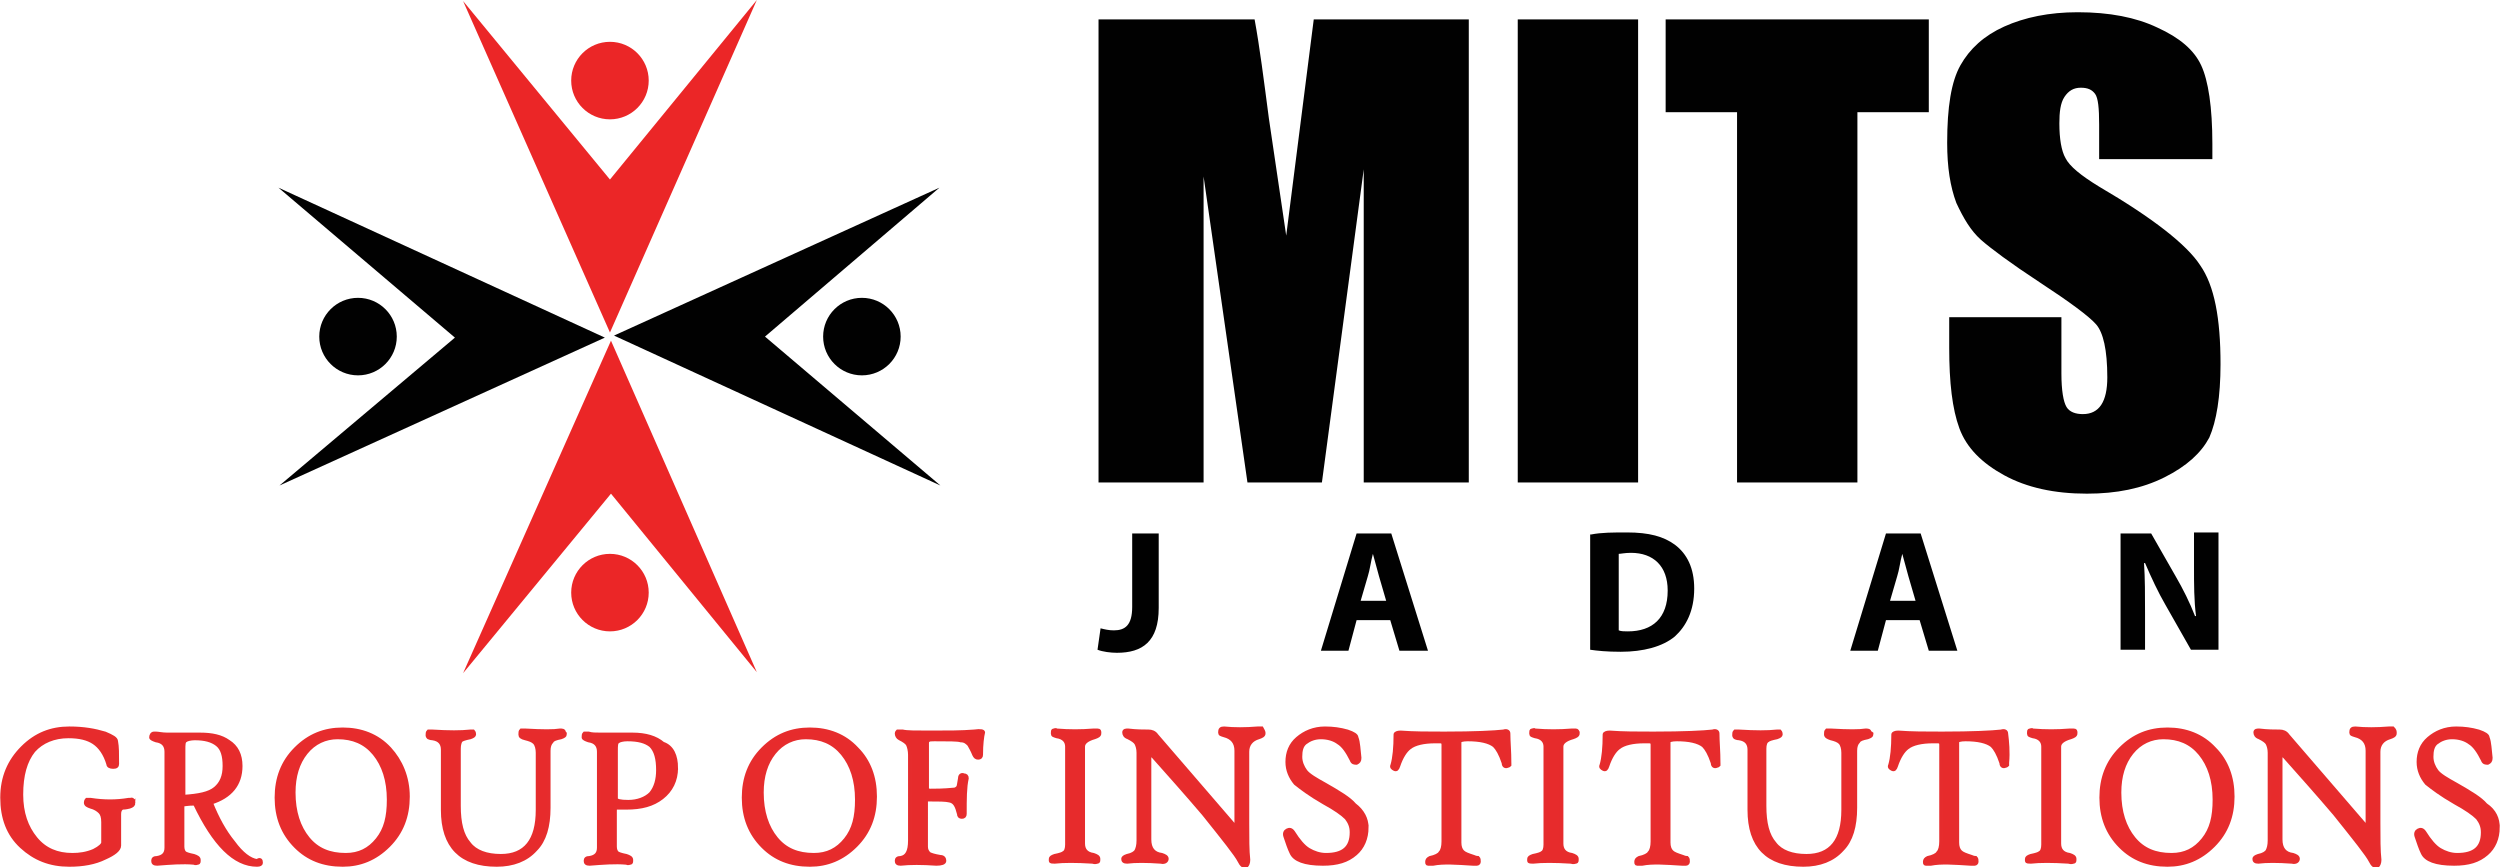
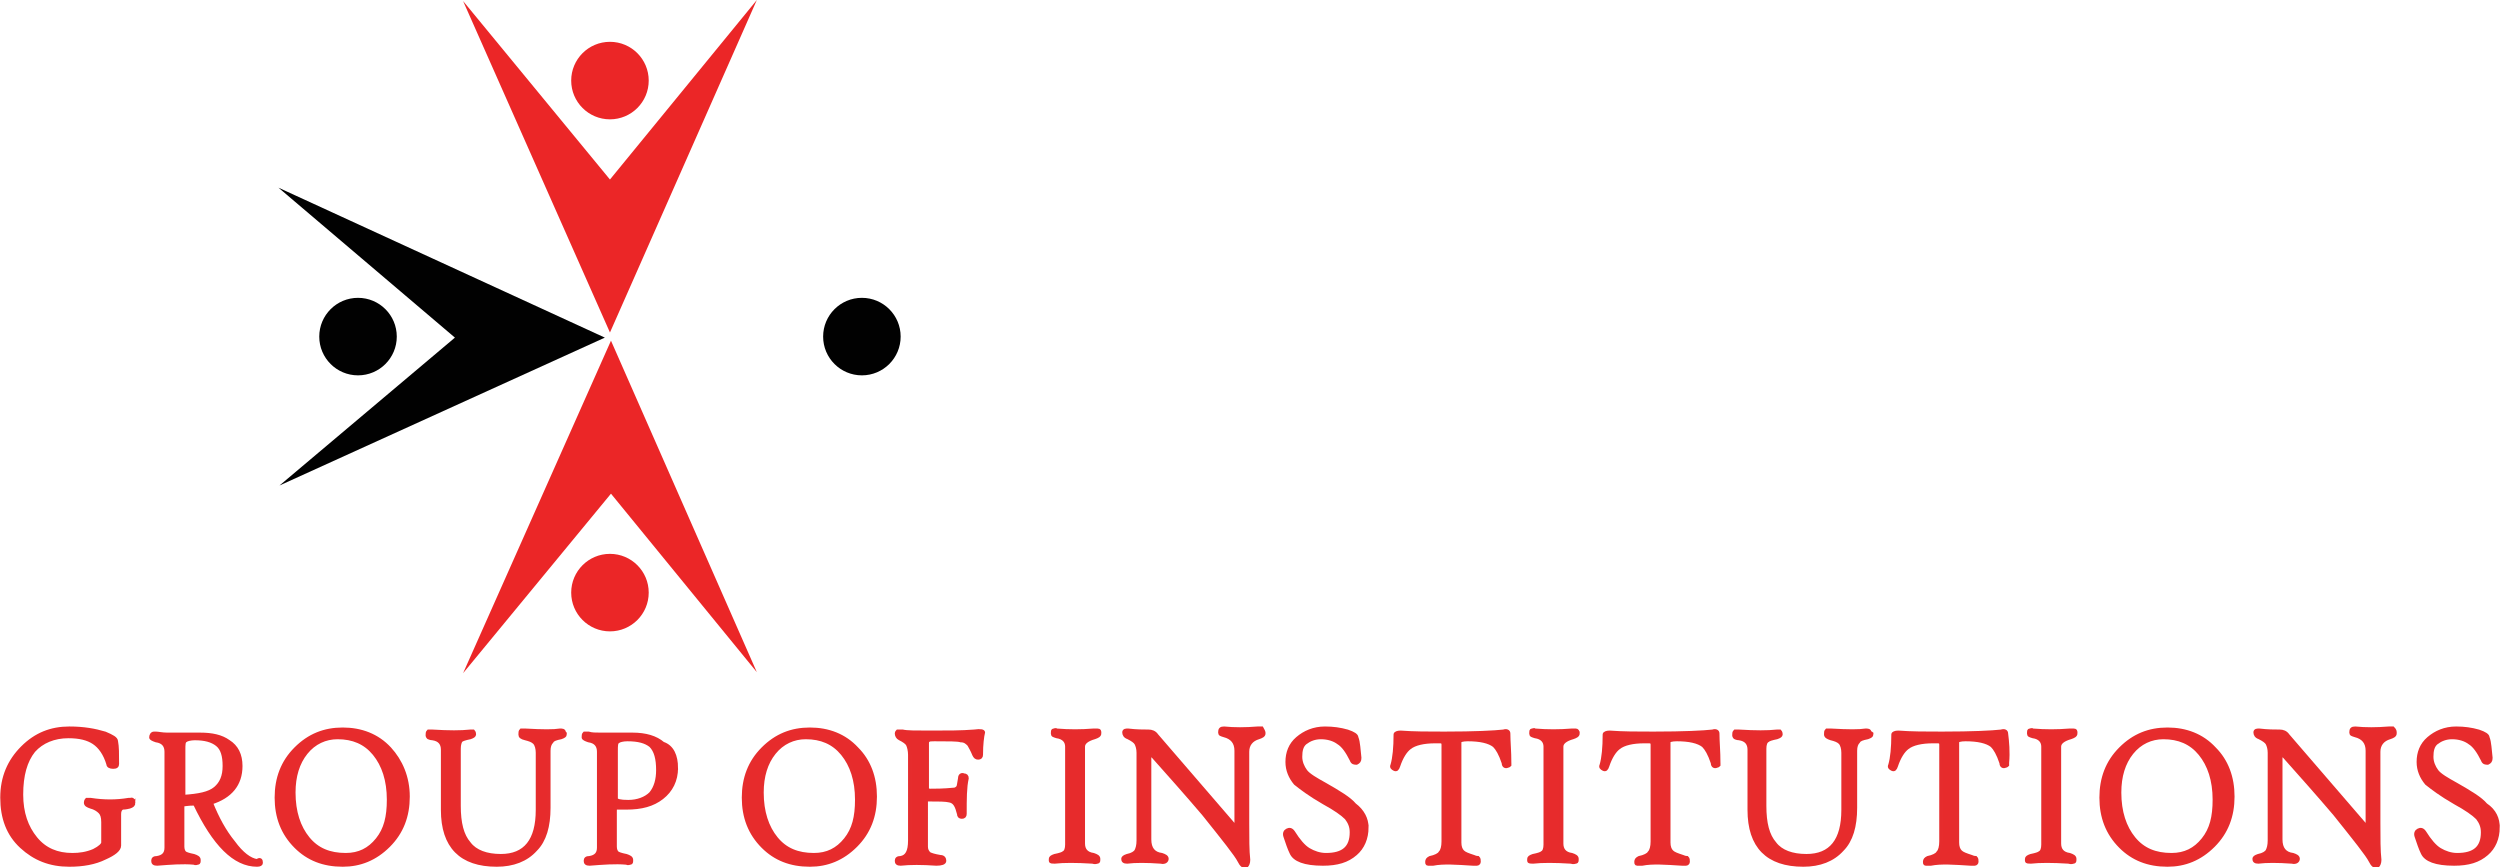
<svg xmlns="http://www.w3.org/2000/svg" version="1.1" id="Layer_1" x="0" y="0" viewBox="0 0 245.1 85" style="enable-background:new 0 0 245.1 85" xml:space="preserve">
  <style>.st0{fill:#eb2627}.st1{fill:#010101}.st2{fill:#e72b2c}.st3{fill:none;stroke:#e62c2d;stroke-width:.35;stroke-miterlimit:10}</style>
  <switch>
    <g>
      <path class="st0" d="m45.4.1 14.4 17.5L74.2 0 59.8 32.6z" />
      <circle class="st0" cx="59.8" cy="7.9" r="3.8" />
      <path class="st0" d="M74.2 65.9 59.9 48.4 45.4 66l14.5-32.6z" />
      <circle class="st0" cx="59.8" cy="58.1" r="3.8" />
      <circle class="st1" cx="35.1" cy="33" r="3.8" />
      <path class="st1" d="m27.4 47.6 17.2-14.5-17.3-14.7 32 14.7z" />
      <circle class="st1" cx="84.5" cy="33" r="3.8" />
-       <path class="st1" d="M92.1 18.4 75 33l17.2 14.6-32-14.7zM111 52.3h2.6v7.3c0 3.3-1.6 4.4-4.1 4.4-.6 0-1.4-.1-1.9-.3l.3-2.1c.4.1.8.2 1.3.2 1.1 0 1.8-.5 1.8-2.3v-7.2zM133 60.8l-.8 3h-2.7l3.5-11.5h3.4l3.6 11.5h-2.8l-.9-3H133zm2.9-1.9-.7-2.4c-.2-.7-.4-1.5-.6-2.2-.2.7-.3 1.6-.5 2.2l-.7 2.4h2.5zM156 52.4c1-.2 2.2-.2 3.5-.2 2.2 0 3.6.4 4.7 1.2 1.2.9 1.9 2.3 1.9 4.3 0 2.2-.8 3.7-1.9 4.7-1.2 1-3.1 1.5-5.3 1.5-1.4 0-2.3-.1-3-.2V52.4zm2.7 9.4c.2.1.6.1.9.1 2.4 0 3.9-1.3 3.9-4 0-2.4-1.4-3.7-3.6-3.7-.6 0-1 .1-1.2.1v7.5zM184.9 60.8l-.8 3h-2.7l3.5-11.5h3.4l3.6 11.5h-2.8l-.9-3h-3.3zm2.9-1.9-.7-2.4c-.2-.7-.4-1.5-.6-2.2-.2.7-.3 1.6-.5 2.2l-.7 2.4h2.5zM207.9 63.8V52.3h3l2.4 4.2c.7 1.2 1.4 2.6 1.9 3.9h.1c-.2-1.5-.2-3.1-.2-4.8v-3.4h2.4v11.5h-2.7l-2.5-4.4c-.7-1.2-1.4-2.7-2-4.1h-.1c.1 1.5.1 3.1.1 5v3.5h-2.4zM144 1.9v45.4h-10.3V16.6l-4.1 30.7h-7.3l-4.3-30v30h-10.3V1.9H123c.5 2.7.9 5.9 1.4 9.7l1.7 11.5 2.7-21.2H144zM160.6 1.9v45.4h-11.8V1.9h11.8zM189.1 1.9V11h-7v36.3h-11.8V11h-7V1.9h25.8zM216.8 15.6h-11v-3.4c0-1.6-.1-2.6-.4-3-.3-.4-.7-.6-1.4-.6s-1.2.3-1.6.9c-.4.6-.5 1.5-.5 2.6 0 1.5.2 2.7.6 3.4.4.8 1.5 1.7 3.3 2.8 5.3 3.1 8.6 5.7 9.9 7.7 1.4 2 2 5.2 2 9.7 0 3.2-.4 5.6-1.1 7.2-.8 1.5-2.2 2.8-4.4 3.9s-4.7 1.6-7.6 1.6c-3.2 0-5.9-.6-8.1-1.8-2.2-1.2-3.7-2.7-4.4-4.6s-1-4.5-1-7.9v-3h11v5.5c0 1.7.2 2.8.5 3.3s.9.7 1.6.7c.8 0 1.4-.3 1.8-.9.4-.6.6-1.5.6-2.7 0-2.7-.4-4.4-1.1-5.2-.7-.8-2.6-2.2-5.5-4.1-2.9-1.9-4.9-3.4-5.8-4.2-1-.9-1.7-2.1-2.4-3.6-.6-1.6-.9-3.5-.9-5.9 0-3.5.4-6 1.3-7.6s2.3-2.9 4.3-3.8c2-.9 4.4-1.4 7.2-1.4 3.1 0 5.7.5 7.8 1.5 2.2 1 3.6 2.2 4.3 3.7.7 1.5 1.1 4.1 1.1 7.7v1.5z" />
      <path class="st2" d="M13.1 78.7c0 .2-.1.3-.4.4-.4.1-.6.1-.7.1-.2.1-.3.3-.3.6v3.1c0 .4-.5.8-1.4 1.2-1 .5-2.2.7-3.5.7-1.9 0-3.4-.6-4.7-1.8C.8 81.8.2 80.2.2 78.2s.7-3.6 2-4.9C3.5 72 5 71.4 6.8 71.4c1.4 0 2.5.2 3.5.5.7.3 1.1.5 1.1.8.1.5.1 1.2.1 2.2 0 .2-.1.3-.4.3-.3 0-.5-.1-.5-.3-.3-1-.8-1.7-1.4-2.1-.6-.4-1.4-.6-2.5-.6-1.4 0-2.6.5-3.4 1.4-.8 1-1.2 2.4-1.2 4.3 0 1.8.5 3.2 1.4 4.3.9 1.1 2.1 1.6 3.6 1.6.7 0 1.4-.1 2.1-.4.6-.3.9-.6.9-.8v-2c0-.5-.1-.8-.3-1-.2-.2-.5-.4-.9-.5-.3-.1-.5-.2-.5-.4s.1-.3.1-.3h.4c1.3.2 2.5.2 3.7 0h.2c.2-.1.3.1.3.3z" />
      <path class="st3" d="M13.1 78.7c0 .2-.1.3-.4.4-.4.1-.6.1-.7.1-.2.1-.3.3-.3.6v3.1c0 .4-.5.8-1.4 1.2-1 .5-2.2.7-3.5.7-1.9 0-3.4-.6-4.7-1.8C.8 81.8.2 80.2.2 78.2s.7-3.6 2-4.9C3.5 72 5 71.4 6.8 71.4c1.4 0 2.5.2 3.5.5.7.3 1.1.5 1.1.8.1.5.1 1.2.1 2.2 0 .2-.1.3-.4.3-.3 0-.5-.1-.5-.3-.3-1-.8-1.7-1.4-2.1-.6-.4-1.4-.6-2.5-.6-1.4 0-2.6.5-3.4 1.4-.8 1-1.2 2.4-1.2 4.3 0 1.8.5 3.2 1.4 4.3.9 1.1 2.1 1.6 3.6 1.6.7 0 1.4-.1 2.1-.4.6-.3.9-.6.9-.8v-2c0-.5-.1-.8-.3-1-.2-.2-.5-.4-.9-.5-.3-.1-.5-.2-.5-.4s.1-.3.1-.3h.4c1.3.2 2.5.2 3.7 0h.2c.2-.1.3.1.3.3z" />
      <path class="st2" d="M25.6 84.6c0 .1-.1.2-.4.2-2.2 0-4.2-2-6.1-6-.7 0-1.1.1-1.2.1V83c0 .3.1.5.2.6s.4.2.9.3c.3.1.5.2.5.4s0 .3-.1.3-.2.1-.4 0c-1.1-.1-2.3 0-3.6.1-.3 0-.4-.1-.4-.3 0-.2.1-.3.4-.3.6-.1.9-.4.9-1v-9.4c0-.6-.3-1-1-1.1-.3-.1-.5-.2-.5-.3 0-.2.1-.4.3-.4h.2c.2 0 .6.1 1.1.1h3.2c1.2 0 2.1.2 2.8.7.8.5 1.2 1.3 1.2 2.4 0 1.8-1 3-2.9 3.6.6 1.5 1.3 2.8 2.2 3.9.8 1.1 1.6 1.7 2.3 1.8.3-.2.4-.1.4.2zM22 75.1c0-1-.2-1.7-.7-2.1-.5-.4-1.2-.6-2.2-.6-.4 0-.8.1-.9.2-.2.1-.2.4-.2.9v4.6c1.5-.1 2.5-.3 3.1-.8.6-.5.9-1.2.9-2.2z" />
      <path class="st3" d="M25.6 84.6c0 .1-.1.2-.4.2-2.2 0-4.2-2-6.1-6-.7 0-1.1.1-1.2.1V83c0 .3.1.5.2.6s.4.2.9.3c.3.1.5.2.5.4s0 .3-.1.3-.2.1-.4 0c-1.1-.1-2.3 0-3.6.1-.3 0-.4-.1-.4-.3 0-.2.1-.3.4-.3.6-.1.9-.4.9-1v-9.4c0-.6-.3-1-1-1.1-.3-.1-.5-.2-.5-.3 0-.2.1-.4.3-.4h.2c.2 0 .6.1 1.1.1h3.2c1.2 0 2.1.2 2.8.7.8.5 1.2 1.3 1.2 2.4 0 1.8-1 3-2.9 3.6.6 1.5 1.3 2.8 2.2 3.9.8 1.1 1.6 1.7 2.3 1.8.3-.2.4-.1.4.2zM22 75.1c0-1-.2-1.7-.7-2.1-.5-.4-1.2-.6-2.2-.6-.4 0-.8.1-.9.2-.2.1-.2.4-.2.9v4.6c1.5-.1 2.5-.3 3.1-.8.6-.5.9-1.2.9-2.2z" />
      <path class="st2" d="M40 78.1c0 1.9-.6 3.5-1.9 4.8-1.3 1.3-2.8 1.9-4.5 1.9-1.9 0-3.4-.6-4.6-1.8-1.3-1.3-1.9-2.9-1.9-4.8s.6-3.5 1.9-4.8c1.3-1.3 2.8-1.9 4.6-1.9 1.8 0 3.4.6 4.6 1.9 1.1 1.2 1.8 2.8 1.8 4.7zm-1.9.3c0-1.9-.5-3.4-1.4-4.5-.9-1.1-2.1-1.6-3.6-1.6-1.2 0-2.3.5-3.1 1.5-.8 1-1.2 2.3-1.2 3.9 0 1.9.5 3.4 1.4 4.5.9 1.1 2.1 1.6 3.7 1.6 1.3 0 2.3-.5 3.1-1.5s1.1-2.2 1.1-3.9z" />
      <path class="st3" d="M40 78.1c0 1.9-.6 3.5-1.9 4.8-1.3 1.3-2.8 1.9-4.5 1.9-1.9 0-3.4-.6-4.6-1.8-1.3-1.3-1.9-2.9-1.9-4.8s.6-3.5 1.9-4.8c1.3-1.3 2.8-1.9 4.6-1.9 1.8 0 3.4.6 4.6 1.9 1.1 1.2 1.8 2.8 1.8 4.7zm-1.9.3c0-1.9-.5-3.4-1.4-4.5-.9-1.1-2.1-1.6-3.6-1.6-1.2 0-2.3.5-3.1 1.5-.8 1-1.2 2.3-1.2 3.9 0 1.9.5 3.4 1.4 4.5.9 1.1 2.1 1.6 3.7 1.6 1.3 0 2.3-.5 3.1-1.5s1.1-2.2 1.1-3.9z" />
      <path class="st2" d="M55.4 72c0 .1-.1.2-.4.3-.5.1-.8.2-.9.4-.2.2-.3.5-.3.9v5.6c0 1.8-.4 3.2-1.3 4.1-.9 1-2.2 1.5-3.8 1.5-3.5 0-5.3-1.8-5.3-5.4v-5.9c0-.6-.3-1-1-1.1-.2 0-.4-.1-.4-.1s-.1-.1-.1-.2c0-.2 0-.3.1-.4h.4c1.6.1 2.8.1 3.7 0h.3s.1.1.1.3c0 .1-.1.2-.4.3-.5.1-.8.2-.9.3-.1.1-.2.4-.2.8V79c0 1.7.3 2.9 1 3.7.6.8 1.7 1.2 3.1 1.2 2.4 0 3.6-1.5 3.6-4.5v-5.6c0-.4-.1-.8-.3-1-.2-.2-.5-.3-.9-.4-.4-.1-.5-.2-.5-.4s0-.3.1-.4h.4c1.7.1 2.8.1 3.4 0 .2 0 .4 0 .4.2.1.1.1.1.1.2z" />
      <path class="st3" d="M55.4 72c0 .1-.1.2-.4.3-.5.1-.8.2-.9.4-.2.2-.3.5-.3.9v5.6c0 1.8-.4 3.2-1.3 4.1-.9 1-2.2 1.5-3.8 1.5-3.5 0-5.3-1.8-5.3-5.4v-5.9c0-.6-.3-1-1-1.1-.2 0-.4-.1-.4-.1s-.1-.1-.1-.2c0-.2 0-.3.1-.4h.4c1.6.1 2.8.1 3.7 0h.3s.1.1.1.3c0 .1-.1.2-.4.3-.5.1-.8.2-.9.3-.1.1-.2.4-.2.8V79c0 1.7.3 2.9 1 3.7.6.8 1.7 1.2 3.1 1.2 2.4 0 3.6-1.5 3.6-4.5v-5.6c0-.4-.1-.8-.3-1-.2-.2-.5-.3-.9-.4-.4-.1-.5-.2-.5-.4s0-.3.1-.4h.4c1.7.1 2.8.1 3.4 0 .2 0 .4 0 .4.2.1.1.1.1.1.2z" />
      <path class="st2" d="M66.3 75.3c0 1.2-.5 2.2-1.4 2.9-.9.7-2 1-3.5 1h-1c-.1 0-.1.1-.1.3V83c0 .3.1.5.2.6.1.1.4.2.9.3.3.1.5.2.5.4s0 .3-.1.3-.2.1-.4 0c-1.1-.1-2.3 0-3.6.1-.3 0-.4-.1-.4-.3 0-.2.1-.3.4-.3.6-.1.9-.4.9-1v-9.4c0-.6-.3-1-1-1.1-.3-.1-.5-.2-.5-.3 0-.2 0-.3.1-.4h.4c.3.1.7.1 1.2.1H62c1.3 0 2.3.3 3 .9.9.3 1.3 1.2 1.3 2.4zm-1.8.2c0-1.1-.2-1.9-.7-2.4-.5-.4-1.2-.6-2.3-.6-.4 0-.8.1-.9.2-.2.1-.2.4-.2.9v4.7c0 .2.4.3 1.2.3.9 0 1.7-.3 2.2-.8.5-.6.7-1.4.7-2.3z" />
      <path class="st3" d="M66.3 75.3c0 1.2-.5 2.2-1.4 2.9-.9.7-2 1-3.5 1h-1c-.1 0-.1.1-.1.3V83c0 .3.1.5.2.6.1.1.4.2.9.3.3.1.5.2.5.4s0 .3-.1.3-.2.1-.4 0c-1.1-.1-2.3 0-3.6.1-.3 0-.4-.1-.4-.3 0-.2.1-.3.4-.3.6-.1.9-.4.9-1v-9.4c0-.6-.3-1-1-1.1-.3-.1-.5-.2-.5-.3 0-.2 0-.3.1-.4h.4c.3.1.7.1 1.2.1H62c1.3 0 2.3.3 3 .9.9.3 1.3 1.2 1.3 2.4zm-1.8.2c0-1.1-.2-1.9-.7-2.4-.5-.4-1.2-.6-2.3-.6-.4 0-.8.1-.9.2-.2.1-.2.4-.2.9v4.7c0 .2.4.3 1.2.3.9 0 1.7-.3 2.2-.8.5-.6.7-1.4.7-2.3z" />
      <path class="st2" d="M85.8 78.1c0 1.9-.6 3.5-1.9 4.8-1.3 1.3-2.8 1.9-4.5 1.9-1.9 0-3.4-.6-4.6-1.8-1.3-1.3-1.9-2.9-1.9-4.8s.6-3.5 1.9-4.8c1.3-1.3 2.8-1.9 4.6-1.9 1.8 0 3.4.6 4.6 1.9 1.2 1.2 1.8 2.8 1.8 4.7zm-1.8.3c0-1.9-.5-3.4-1.4-4.5-.9-1.1-2.1-1.6-3.6-1.6-1.2 0-2.3.5-3.1 1.5-.8 1-1.2 2.3-1.2 3.9 0 1.9.5 3.4 1.4 4.5.9 1.1 2.1 1.6 3.7 1.6 1.3 0 2.3-.5 3.1-1.5s1.1-2.2 1.1-3.9z" />
      <path class="st3" d="M85.8 78.1c0 1.9-.6 3.5-1.9 4.8-1.3 1.3-2.8 1.9-4.5 1.9-1.9 0-3.4-.6-4.6-1.8-1.3-1.3-1.9-2.9-1.9-4.8s.6-3.5 1.9-4.8c1.3-1.3 2.8-1.9 4.6-1.9 1.8 0 3.4.6 4.6 1.9 1.2 1.2 1.8 2.8 1.8 4.7zm-1.8.3c0-1.9-.5-3.4-1.4-4.5-.9-1.1-2.1-1.6-3.6-1.6-1.2 0-2.3.5-3.1 1.5-.8 1-1.2 2.3-1.2 3.9 0 1.9.5 3.4 1.4 4.5.9 1.1 2.1 1.6 3.7 1.6 1.3 0 2.3-.5 3.1-1.5s1.1-2.2 1.1-3.9z" />
      <path class="st2" d="M96.4 71.8c-.1.4-.2 1.2-.2 2.2 0 .2-.1.3-.3.3s-.3-.1-.4-.3c-.2-.5-.4-.8-.5-1-.2-.2-.4-.4-.8-.4-.3-.1-1.2-.1-2.6-.1-.3 0-.5 0-.6.1-.1 0-.1.1-.1.3v4.4c0 .1.1.2.3.2.5 0 1.3 0 2.3-.1.2 0 .3-.1.4-.2.1-.1.1-.4.2-.9 0-.3.2-.4.4-.3.2 0 .3.1.3.3-.2.9-.2 2-.2 3.5 0 .2-.1.3-.3.3-.2 0-.3-.1-.3-.3-.2-.8-.4-1.2-.9-1.3-.4-.1-1.1-.1-2.1-.1-.1 0-.2 0-.2.1V83c0 .3.1.5.3.7.2.1.5.2 1.1.3.3 0 .4.2.4.4s-.3.3-.8.3c-1.4-.1-2.6-.1-3.5 0-.3 0-.4-.1-.4-.3 0-.2.1-.3.4-.3.6-.1.9-.6.9-1.7V74c0-.4-.1-.8-.2-1s-.4-.4-.8-.6c-.2-.1-.3-.3-.3-.5 0-.1.1-.2.1-.2h.5c.4.1 1.3.1 2.7.1 1.7 0 3.1 0 4.3-.1.7-.1.9 0 .9.1z" />
      <path class="st3" d="M96.4 71.8c-.1.4-.2 1.2-.2 2.2 0 .2-.1.3-.3.3s-.3-.1-.4-.3c-.2-.5-.4-.8-.5-1-.2-.2-.4-.4-.8-.4-.3-.1-1.2-.1-2.6-.1-.3 0-.5 0-.6.1-.1 0-.1.1-.1.3v4.4c0 .1.1.2.3.2.5 0 1.3 0 2.3-.1.2 0 .3-.1.4-.2.1-.1.1-.4.2-.9 0-.3.2-.4.4-.3.2 0 .3.1.3.3-.2.9-.2 2-.2 3.5 0 .2-.1.3-.3.3-.2 0-.3-.1-.3-.3-.2-.8-.4-1.2-.9-1.3-.4-.1-1.1-.1-2.1-.1-.1 0-.2 0-.2.1V83c0 .3.1.5.3.7.2.1.5.2 1.1.3.3 0 .4.2.4.4s-.3.3-.8.3c-1.4-.1-2.6-.1-3.5 0-.3 0-.4-.1-.4-.3 0-.2.1-.3.4-.3.6-.1.9-.6.9-1.7V74c0-.4-.1-.8-.2-1s-.4-.4-.8-.6c-.2-.1-.3-.3-.3-.5 0-.1.1-.2.1-.2h.5c.4.1 1.3.1 2.7.1 1.7 0 3.1 0 4.3-.1.7-.1.9 0 .9.1z" />
      <path class="st2" d="M107.8 71.9c0 .2-.2.3-.5.4-.7.2-1.1.5-1.1.9v9.5c0 .6.3 1 1 1.1.3.1.5.2.5.4s0 .3-.1.3-.2.1-.5 0c-1.6-.1-2.8-.1-3.7 0-.2 0-.4 0-.4-.1v-.2c0-.1.1-.2.4-.3.5-.1.8-.2.9-.3.2-.1.3-.4.3-.8v-9.6c0-.5-.3-.9-1-1-.3-.1-.4-.1-.4-.3 0-.2 0-.3.1-.3s.2-.1.3 0c1.2.1 2.4.1 3.6 0h.4c.2 0 .2.1.2.3z" />
      <path class="st3" d="M107.8 71.9c0 .2-.2.3-.5.4-.7.2-1.1.5-1.1.9v9.5c0 .6.3 1 1 1.1.3.1.5.2.5.4s0 .3-.1.3-.2.1-.5 0c-1.6-.1-2.8-.1-3.7 0-.2 0-.4 0-.4-.1v-.2c0-.1.1-.2.4-.3.5-.1.8-.2.9-.3.2-.1.3-.4.3-.8v-9.6c0-.5-.3-.9-1-1-.3-.1-.4-.1-.4-.3 0-.2 0-.3.1-.3s.2-.1.3 0c1.2.1 2.4.1 3.6 0h.4c.2 0 .2.1.2.3z" />
      <path class="st2" d="M123.9 71.9c0 .2-.2.3-.5.4-.7.2-1.1.7-1.1 1.4v7c0 1.5 0 2.7.1 3.6 0 .3-.1.5-.2.6-.3.1-.5-.1-.7-.5-.3-.6-1.5-2.1-3.5-4.6-1.7-2-3.4-3.9-5-5.7-.1-.1-.1-.1-.2 0-.1 0-.1.1-.1.2v8c0 .9.4 1.4 1.2 1.5.3.1.5.2.5.4s-.2.4-.6.3c-1.4-.1-2.5-.1-3.3 0-.3 0-.4-.1-.4-.3 0-.1.1-.2.4-.3.5-.1.8-.3.9-.5s.2-.5.2-1v-8.6c0-.4-.1-.7-.2-.9-.1-.2-.4-.4-.8-.6-.3-.1-.4-.3-.4-.5s.2-.2.4-.2c.8.1 1.5.1 2 .1.3 0 .6.1.8.4l7.5 8.7.2.2s.1-.1.1-.3v-7.1c0-.8-.4-1.3-1.2-1.5-.3-.1-.4-.1-.4-.3 0-.3.1-.4.4-.4 1 .1 2.1.1 3.3 0h.4c.1.2.2.3.2.5z" />
      <path class="st3" d="M123.9 71.9c0 .2-.2.3-.5.4-.7.2-1.1.7-1.1 1.4v7c0 1.5 0 2.7.1 3.6 0 .3-.1.5-.2.6-.3.1-.5-.1-.7-.5-.3-.6-1.5-2.1-3.5-4.6-1.7-2-3.4-3.9-5-5.7-.1-.1-.1-.1-.2 0-.1 0-.1.1-.1.2v8c0 .9.4 1.4 1.2 1.5.3.1.5.2.5.4s-.2.4-.6.3c-1.4-.1-2.5-.1-3.3 0-.3 0-.4-.1-.4-.3 0-.1.1-.2.4-.3.5-.1.8-.3.9-.5s.2-.5.2-1v-8.6c0-.4-.1-.7-.2-.9-.1-.2-.4-.4-.8-.6-.3-.1-.4-.3-.4-.5s.2-.2.4-.2c.8.1 1.5.1 2 .1.3 0 .6.1.8.4l7.5 8.7.2.2s.1-.1.1-.3v-7.1c0-.8-.4-1.3-1.2-1.5-.3-.1-.4-.1-.4-.3 0-.3.1-.4.4-.4 1 .1 2.1.1 3.3 0h.4c.1.2.2.3.2.5z" />
      <path class="st2" d="M134 81.1c0 1.1-.4 2-1.1 2.6-.8.7-1.8 1-3.2 1-1.8 0-2.8-.4-3.1-1.1-.2-.4-.4-1-.6-1.6-.1-.3 0-.5.2-.6.2-.1.4-.1.6.2.5.8 1 1.4 1.5 1.7.5.3 1.1.5 1.7.5 1.7 0 2.5-.7 2.5-2.2 0-.6-.2-1-.5-1.4-.4-.4-1.1-.9-2.2-1.5-1.4-.8-2.3-1.5-2.8-1.9-.5-.6-.8-1.3-.8-2.1 0-.9.3-1.7 1-2.3s1.6-1 2.7-1c.8 0 1.5.1 2.2.3.6.2.9.4.9.6.2.5.2 1.2.3 2 0 .3-.1.4-.3.5-.2 0-.4 0-.5-.3-.4-.8-.8-1.4-1.3-1.7-.4-.3-1-.5-1.7-.5-.6 0-1.1.2-1.5.5-.4.3-.5.8-.5 1.4 0 .5.2 1 .5 1.4.3.4 1 .8 1.9 1.3 1.4.8 2.4 1.4 2.9 2 .8.6 1.2 1.4 1.2 2.2z" />
      <path class="st3" d="M134 81.1c0 1.1-.4 2-1.1 2.6-.8.7-1.8 1-3.2 1-1.8 0-2.8-.4-3.1-1.1-.2-.4-.4-1-.6-1.6-.1-.3 0-.5.2-.6.2-.1.4-.1.6.2.5.8 1 1.4 1.5 1.7.5.3 1.1.5 1.7.5 1.7 0 2.5-.7 2.5-2.2 0-.6-.2-1-.5-1.4-.4-.4-1.1-.9-2.2-1.5-1.4-.8-2.3-1.5-2.8-1.9-.5-.6-.8-1.3-.8-2.1 0-.9.3-1.7 1-2.3s1.6-1 2.7-1c.8 0 1.5.1 2.2.3.6.2.9.4.9.6.2.5.2 1.2.3 2 0 .3-.1.4-.3.5-.2 0-.4 0-.5-.3-.4-.8-.8-1.4-1.3-1.7-.4-.3-1-.5-1.7-.5-.6 0-1.1.2-1.5.5-.4.3-.5.8-.5 1.4 0 .5.2 1 .5 1.4.3.4 1 .8 1.9 1.3 1.4.8 2.4 1.4 2.9 2 .8.6 1.2 1.4 1.2 2.2z" />
      <path class="st2" d="M148 74.8v.2s-.1.1-.2.1c-.2.1-.4 0-.4-.3-.3-.9-.6-1.4-.9-1.7-.5-.4-1.4-.6-2.6-.6-.5 0-.8.1-.8.2V82.6c0 .4.1.7.3.9s.5.3 1.1.5c.2.1.4.1.4.1.1.1.1.2.1.4 0 .1-.1.2-.2.2h-.4c-1.6-.1-2.9-.2-3.9 0h-.5c-.1 0-.1-.1-.1-.2 0-.2.1-.3.3-.4.5-.1.9-.3 1-.5.2-.2.3-.6.3-1.1V73c0-.2-.1-.3-.3-.3h-.5c-1.1 0-2 .2-2.5.6-.4.3-.8.9-1.1 1.8-.1.3-.2.4-.4.3-.2-.1-.3-.2-.2-.4.2-.7.3-1.7.3-3 0-.1.2-.2.5-.2 1.3.1 2.7.1 4.3.1 3 0 4.9-.1 5.8-.2.3-.1.5 0 .5.2 0 .8.1 1.8.1 2.9z" />
      <path class="st3" d="M148 74.8v.2s-.1.1-.2.1c-.2.1-.4 0-.4-.3-.3-.9-.6-1.4-.9-1.7-.5-.4-1.4-.6-2.6-.6-.5 0-.8.1-.8.2V82.6c0 .4.1.7.3.9s.5.3 1.1.5c.2.1.4.1.4.1.1.1.1.2.1.4 0 .1-.1.2-.2.2h-.4c-1.6-.1-2.9-.2-3.9 0h-.5c-.1 0-.1-.1-.1-.2 0-.2.1-.3.3-.4.5-.1.9-.3 1-.5.2-.2.3-.6.3-1.1V73c0-.2-.1-.3-.3-.3h-.5c-1.1 0-2 .2-2.5.6-.4.3-.8.9-1.1 1.8-.1.3-.2.4-.4.3-.2-.1-.3-.2-.2-.4.2-.7.3-1.7.3-3 0-.1.2-.2.5-.2 1.3.1 2.7.1 4.3.1 3 0 4.9-.1 5.8-.2.3-.1.5 0 .5.2 0 .8.1 1.8.1 2.9z" />
      <path class="st2" d="M154.7 71.9c0 .2-.2.3-.5.4-.7.2-1.1.5-1.1.9v9.5c0 .6.3 1 1 1.1.3.1.5.2.5.4s0 .3-.1.3-.2.1-.5 0c-1.6-.1-2.8-.1-3.7 0-.2 0-.4 0-.4-.1v-.2c0-.1.1-.2.4-.3.5-.1.8-.2.9-.3.2-.1.3-.4.3-.8v-9.6c0-.5-.3-.9-1-1-.3-.1-.4-.1-.4-.3 0-.2 0-.3.1-.3s.2-.1.3 0c1.2.1 2.4.1 3.6 0h.4c.1 0 .2.1.2.3z" />
      <path class="st3" d="M154.7 71.9c0 .2-.2.3-.5.4-.7.2-1.1.5-1.1.9v9.5c0 .6.3 1 1 1.1.3.1.5.2.5.4s0 .3-.1.3-.2.1-.5 0c-1.6-.1-2.8-.1-3.7 0-.2 0-.4 0-.4-.1v-.2c0-.1.1-.2.4-.3.5-.1.8-.2.9-.3.2-.1.3-.4.3-.8v-9.6c0-.5-.3-.9-1-1-.3-.1-.4-.1-.4-.3 0-.2 0-.3.1-.3s.2-.1.3 0c1.2.1 2.4.1 3.6 0h.4c.1 0 .2.1.2.3z" />
      <path class="st2" d="M168.5 74.8v.2s-.1.1-.2.1c-.2.1-.4 0-.4-.3-.3-.9-.6-1.4-.9-1.7-.5-.4-1.4-.6-2.6-.6-.5 0-.8.1-.8.2V82.6c0 .4.1.7.3.9s.5.3 1.1.5c.2.1.4.1.4.1.1.1.1.2.1.4 0 .1-.1.2-.2.2h-.4c-1.6-.1-2.9-.2-3.9 0h-.5c-.1 0-.1-.1-.1-.2 0-.2.1-.3.3-.4.5-.1.9-.3 1-.5.2-.2.3-.6.3-1.1V73c0-.2-.1-.3-.3-.3h-.5c-1.1 0-2 .2-2.5.6-.4.3-.8.9-1.1 1.8-.1.3-.2.4-.4.3-.2-.1-.3-.2-.2-.4.2-.7.3-1.7.3-3 0-.1.2-.2.5-.2 1.3.1 2.7.1 4.3.1 3 0 4.9-.1 5.8-.2.3-.1.5 0 .5.2 0 .8.1 1.8.1 2.9z" />
      <path class="st3" d="M168.5 74.8v.2s-.1.1-.2.1c-.2.1-.4 0-.4-.3-.3-.9-.6-1.4-.9-1.7-.5-.4-1.4-.6-2.6-.6-.5 0-.8.1-.8.2V82.6c0 .4.1.7.3.9s.5.3 1.1.5c.2.1.4.1.4.1.1.1.1.2.1.4 0 .1-.1.2-.2.2h-.4c-1.6-.1-2.9-.2-3.9 0h-.5c-.1 0-.1-.1-.1-.2 0-.2.1-.3.3-.4.5-.1.9-.3 1-.5.2-.2.3-.6.3-1.1V73c0-.2-.1-.3-.3-.3h-.5c-1.1 0-2 .2-2.5.6-.4.3-.8.9-1.1 1.8-.1.3-.2.4-.4.3-.2-.1-.3-.2-.2-.4.2-.7.3-1.7.3-3 0-.1.2-.2.5-.2 1.3.1 2.7.1 4.3.1 3 0 4.9-.1 5.8-.2.3-.1.5 0 .5.2 0 .8.1 1.8.1 2.9z" />
      <path class="st2" d="M183.5 72c0 .1-.1.2-.4.3-.5.1-.8.2-.9.4-.2.2-.3.5-.3.9v5.6c0 1.8-.4 3.2-1.3 4.1-.9 1-2.2 1.5-3.8 1.5-3.5 0-5.3-1.8-5.3-5.4v-5.9c0-.6-.3-1-1-1.1-.2 0-.4-.1-.4-.1s-.1-.1-.1-.2c0-.2 0-.3.1-.4h.4c1.6.1 2.8.1 3.7 0h.3s.1.1.1.3c0 .1-.1.2-.4.3-.5.1-.8.2-.9.3-.2.1-.3.4-.3.8V79c0 1.7.3 2.9 1 3.7.6.8 1.7 1.2 3.1 1.2 2.4 0 3.6-1.5 3.6-4.5v-5.6c0-.4-.1-.8-.3-1-.2-.2-.5-.3-.9-.4-.3-.1-.5-.2-.5-.4s0-.3.1-.4h.4c1.7.1 2.8.1 3.4 0 .2 0 .4 0 .4.2.2.1.2.1.2.2z" />
      <path class="st3" d="M183.5 72c0 .1-.1.2-.4.3-.5.1-.8.2-.9.4-.2.2-.3.5-.3.9v5.6c0 1.8-.4 3.2-1.3 4.1-.9 1-2.2 1.5-3.8 1.5-3.5 0-5.3-1.8-5.3-5.4v-5.9c0-.6-.3-1-1-1.1-.2 0-.4-.1-.4-.1s-.1-.1-.1-.2c0-.2 0-.3.1-.4h.4c1.6.1 2.8.1 3.7 0h.3s.1.1.1.3c0 .1-.1.2-.4.3-.5.1-.8.2-.9.3-.2.1-.3.4-.3.8V79c0 1.7.3 2.9 1 3.7.6.8 1.7 1.2 3.1 1.2 2.4 0 3.6-1.5 3.6-4.5v-5.6c0-.4-.1-.8-.3-1-.2-.2-.5-.3-.9-.4-.3-.1-.5-.2-.5-.4s0-.3.1-.4h.4c1.7.1 2.8.1 3.4 0 .2 0 .4 0 .4.2.2.1.2.1.2.2z" />
      <path class="st2" d="M196.8 74.8v.2s-.1.1-.2.1c-.2.1-.4 0-.4-.3-.3-.9-.6-1.4-.9-1.7-.5-.4-1.4-.6-2.6-.6-.5 0-.8.1-.8.2V82.6c0 .4.1.7.3.9s.5.3 1.1.5c.2.1.4.1.4.1.1.1.1.2.1.4 0 .1-.1.2-.2.2h-.4c-1.6-.1-2.9-.2-3.9 0h-.5c-.1 0-.1-.1-.1-.2 0-.2.1-.3.3-.4.5-.1.9-.3 1-.5.2-.2.3-.6.3-1.1V73c0-.2-.1-.3-.3-.3h-.5c-1.1 0-2 .2-2.5.6-.4.3-.8.9-1.1 1.8-.1.3-.2.4-.4.3-.2-.1-.3-.2-.2-.4.2-.7.3-1.7.3-3 0-.1.2-.2.5-.2 1.3.1 2.7.1 4.3.1 3 0 4.9-.1 5.8-.2.3-.1.5 0 .5.2.1.8.2 1.8.1 2.9z" />
      <path class="st3" d="M196.8 74.8v.2s-.1.1-.2.1c-.2.1-.4 0-.4-.3-.3-.9-.6-1.4-.9-1.7-.5-.4-1.4-.6-2.6-.6-.5 0-.8.1-.8.2V82.6c0 .4.1.7.3.9s.5.3 1.1.5c.2.1.4.1.4.1.1.1.1.2.1.4 0 .1-.1.2-.2.2h-.4c-1.6-.1-2.9-.2-3.9 0h-.5c-.1 0-.1-.1-.1-.2 0-.2.1-.3.3-.4.5-.1.9-.3 1-.5.2-.2.3-.6.3-1.1V73c0-.2-.1-.3-.3-.3h-.5c-1.1 0-2 .2-2.5.6-.4.3-.8.9-1.1 1.8-.1.3-.2.4-.4.3-.2-.1-.3-.2-.2-.4.2-.7.3-1.7.3-3 0-.1.2-.2.5-.2 1.3.1 2.7.1 4.3.1 3 0 4.9-.1 5.8-.2.3-.1.5 0 .5.2.1.8.2 1.8.1 2.9z" />
      <path class="st2" d="M203.5 71.9c0 .2-.2.3-.5.4-.7.2-1.1.5-1.1.9v9.5c0 .6.3 1 1 1.1.3.1.5.2.5.4s0 .3-.1.3-.2.1-.5 0c-1.6-.1-2.8-.1-3.7 0-.2 0-.4 0-.4-.1v-.2c0-.1.1-.2.4-.3.5-.1.8-.2.9-.3.2-.1.3-.4.3-.8v-9.6c0-.5-.3-.9-1-1-.3-.1-.4-.1-.4-.3 0-.2 0-.3.1-.3s.2-.1.3 0c1.2.1 2.4.1 3.6 0h.4c.2 0 .2.1.2.3z" />
      <path class="st3" d="M203.5 71.9c0 .2-.2.3-.5.4-.7.2-1.1.5-1.1.9v9.5c0 .6.3 1 1 1.1.3.1.5.2.5.4s0 .3-.1.3-.2.1-.5 0c-1.6-.1-2.8-.1-3.7 0-.2 0-.4 0-.4-.1v-.2c0-.1.1-.2.4-.3.5-.1.8-.2.9-.3.2-.1.3-.4.3-.8v-9.6c0-.5-.3-.9-1-1-.3-.1-.4-.1-.4-.3 0-.2 0-.3.1-.3s.2-.1.3 0c1.2.1 2.4.1 3.6 0h.4c.2 0 .2.1.2.3z" />
      <path class="st2" d="M218.9 78.1c0 1.9-.6 3.5-1.9 4.8-1.3 1.3-2.8 1.9-4.5 1.9-1.9 0-3.4-.6-4.6-1.8-1.3-1.3-1.9-2.9-1.9-4.8s.6-3.5 1.9-4.8c1.3-1.3 2.8-1.9 4.6-1.9 1.8 0 3.4.6 4.6 1.9 1.2 1.2 1.8 2.8 1.8 4.7zm-1.8.3c0-1.9-.5-3.4-1.4-4.5-.9-1.1-2.1-1.6-3.6-1.6-1.2 0-2.3.5-3.1 1.5-.8 1-1.2 2.3-1.2 3.9 0 1.9.5 3.4 1.4 4.5.9 1.1 2.1 1.6 3.7 1.6 1.3 0 2.3-.5 3.1-1.5s1.1-2.2 1.1-3.9z" />
      <path class="st3" d="M218.9 78.1c0 1.9-.6 3.5-1.9 4.8-1.3 1.3-2.8 1.9-4.5 1.9-1.9 0-3.4-.6-4.6-1.8-1.3-1.3-1.9-2.9-1.9-4.8s.6-3.5 1.9-4.8c1.3-1.3 2.8-1.9 4.6-1.9 1.8 0 3.4.6 4.6 1.9 1.2 1.2 1.8 2.8 1.8 4.7zm-1.8.3c0-1.9-.5-3.4-1.4-4.5-.9-1.1-2.1-1.6-3.6-1.6-1.2 0-2.3.5-3.1 1.5-.8 1-1.2 2.3-1.2 3.9 0 1.9.5 3.4 1.4 4.5.9 1.1 2.1 1.6 3.7 1.6 1.3 0 2.3-.5 3.1-1.5s1.1-2.2 1.1-3.9z" />
      <path class="st2" d="M234.8 71.9c0 .2-.2.3-.5.4-.7.2-1.1.7-1.1 1.4v7c0 1.5 0 2.7.1 3.6 0 .3-.1.5-.2.6-.3.1-.5-.1-.7-.5-.3-.6-1.5-2.1-3.5-4.6-1.7-2-3.4-3.9-5-5.7-.1-.1-.1-.1-.2 0-.1 0-.1.1-.1.2v8c0 .9.4 1.4 1.2 1.5.3.1.5.2.5.4s-.2.4-.6.3c-1.4-.1-2.5-.1-3.3 0-.3 0-.4-.1-.4-.3 0-.1.1-.2.4-.3.5-.1.8-.3.9-.5s.2-.5.2-1v-8.6c0-.4-.1-.7-.2-.9-.1-.2-.4-.4-.8-.6-.3-.1-.4-.3-.4-.5s.2-.2.4-.2c.8.1 1.5.1 2 .1.3 0 .6.1.8.4l7.5 8.7.2.2s.1-.1.1-.3v-7.1c0-.8-.4-1.3-1.2-1.5-.3-.1-.4-.1-.4-.3 0-.3.1-.4.4-.4 1 .1 2.1.1 3.3 0h.4c.2.2.2.3.2.5z" />
      <path class="st3" d="M234.8 71.9c0 .2-.2.3-.5.4-.7.2-1.1.7-1.1 1.4v7c0 1.5 0 2.7.1 3.6 0 .3-.1.5-.2.6-.3.1-.5-.1-.7-.5-.3-.6-1.5-2.1-3.5-4.6-1.7-2-3.4-3.9-5-5.7-.1-.1-.1-.1-.2 0-.1 0-.1.1-.1.2v8c0 .9.4 1.4 1.2 1.5.3.1.5.2.5.4s-.2.4-.6.3c-1.4-.1-2.5-.1-3.3 0-.3 0-.4-.1-.4-.3 0-.1.1-.2.4-.3.5-.1.8-.3.9-.5s.2-.5.2-1v-8.6c0-.4-.1-.7-.2-.9-.1-.2-.4-.4-.8-.6-.3-.1-.4-.3-.4-.5s.2-.2.4-.2c.8.1 1.5.1 2 .1.3 0 .6.1.8.4l7.5 8.7.2.2s.1-.1.1-.3v-7.1c0-.8-.4-1.3-1.2-1.5-.3-.1-.4-.1-.4-.3 0-.3.1-.4.4-.4 1 .1 2.1.1 3.3 0h.4c.2.2.2.3.2.5z" />
      <path class="st2" d="M244.9 81.1c0 1.1-.4 2-1.1 2.6-.8.7-1.8 1-3.2 1-1.8 0-2.8-.4-3.1-1.1-.2-.4-.4-1-.6-1.6-.1-.3 0-.5.2-.6.2-.1.4-.1.6.2.5.8 1 1.4 1.5 1.7.5.3 1.1.5 1.7.5 1.7 0 2.5-.7 2.5-2.2 0-.6-.2-1-.5-1.4-.4-.4-1.1-.9-2.2-1.5-1.4-.8-2.3-1.5-2.8-1.9-.5-.6-.8-1.3-.8-2.1 0-.9.3-1.7 1-2.3s1.6-1 2.7-1c.8 0 1.5.1 2.2.3.6.2.9.4.9.6.2.5.2 1.2.3 2 0 .3-.1.4-.3.5-.2 0-.4 0-.5-.3-.4-.8-.8-1.4-1.3-1.7-.4-.3-1-.5-1.7-.5-.6 0-1.1.2-1.5.5-.4.3-.5.8-.5 1.4 0 .5.2 1 .5 1.4.3.4 1 .8 1.9 1.3 1.4.8 2.4 1.4 2.9 2 .9.6 1.2 1.4 1.2 2.2z" />
      <path class="st3" d="M244.9 81.1c0 1.1-.4 2-1.1 2.6-.8.7-1.8 1-3.2 1-1.8 0-2.8-.4-3.1-1.1-.2-.4-.4-1-.6-1.6-.1-.3 0-.5.2-.6.2-.1.4-.1.6.2.5.8 1 1.4 1.5 1.7.5.3 1.1.5 1.7.5 1.7 0 2.5-.7 2.5-2.2 0-.6-.2-1-.5-1.4-.4-.4-1.1-.9-2.2-1.5-1.4-.8-2.3-1.5-2.8-1.9-.5-.6-.8-1.3-.8-2.1 0-.9.3-1.7 1-2.3s1.6-1 2.7-1c.8 0 1.5.1 2.2.3.6.2.9.4.9.6.2.5.2 1.2.3 2 0 .3-.1.4-.3.5-.2 0-.4 0-.5-.3-.4-.8-.8-1.4-1.3-1.7-.4-.3-1-.5-1.7-.5-.6 0-1.1.2-1.5.5-.4.3-.5.8-.5 1.4 0 .5.2 1 .5 1.4.3.4 1 .8 1.9 1.3 1.4.8 2.4 1.4 2.9 2 .9.6 1.2 1.4 1.2 2.2z" />
    </g>
  </switch>
</svg>